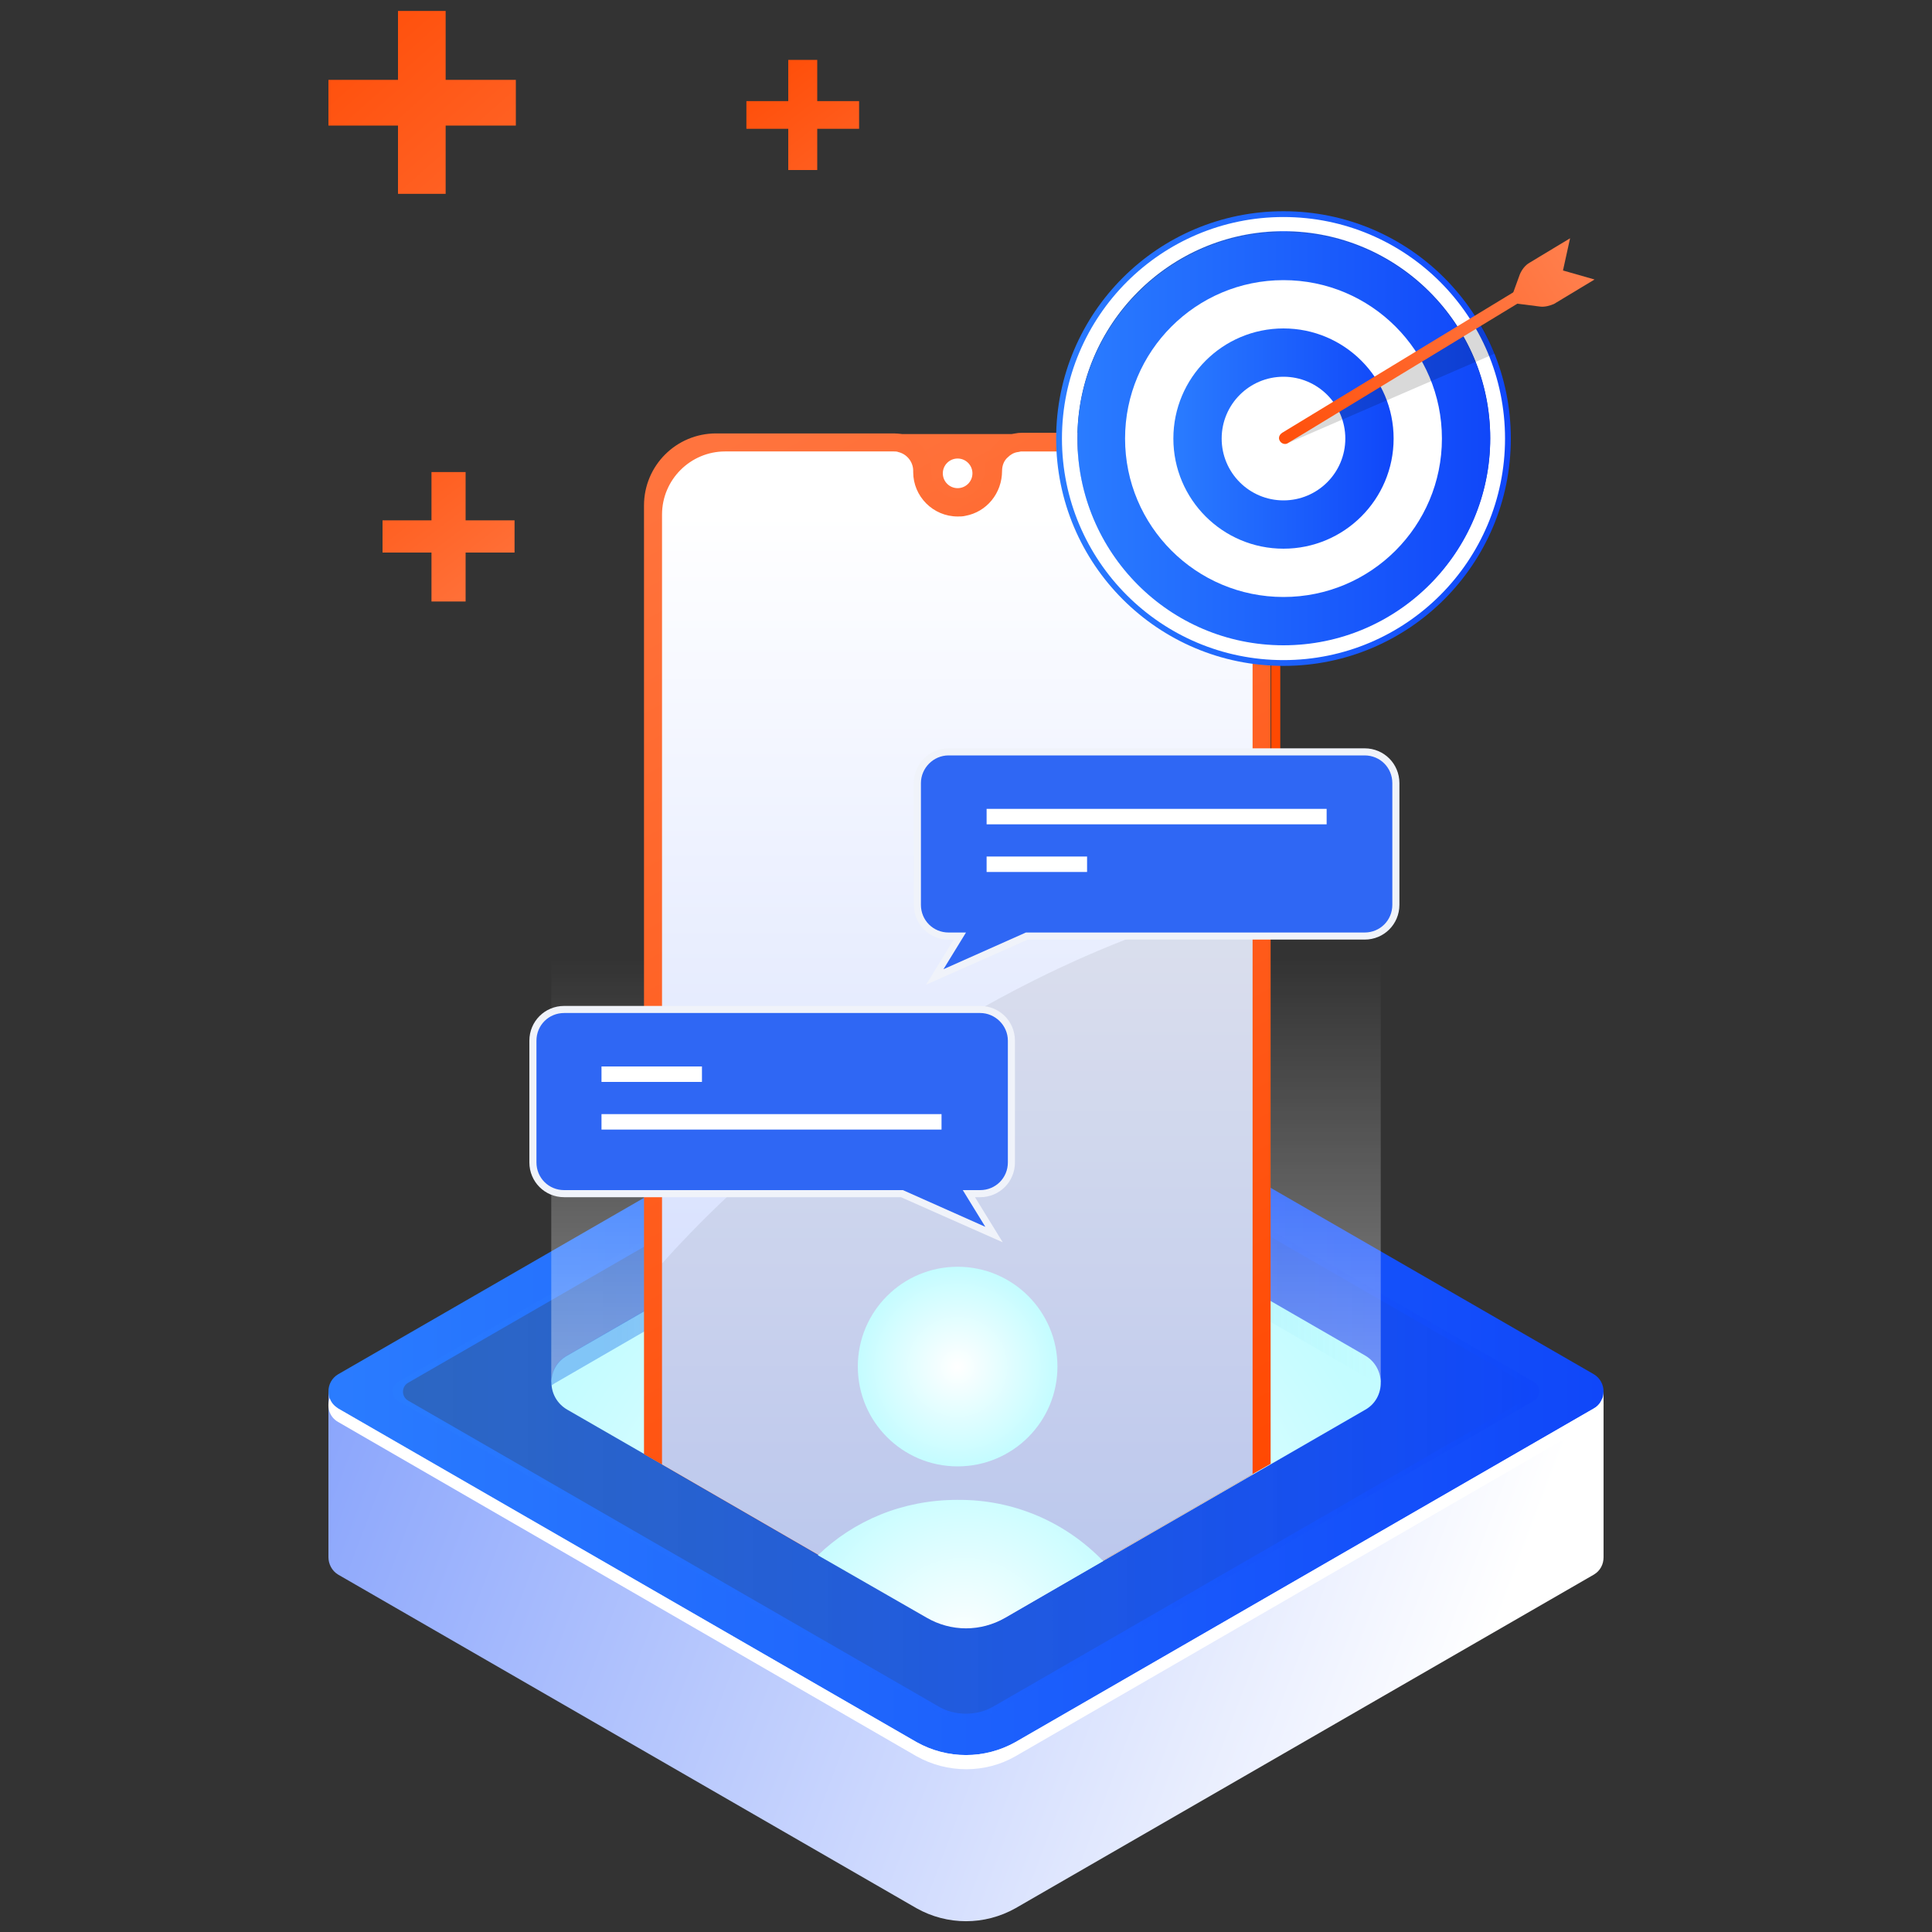
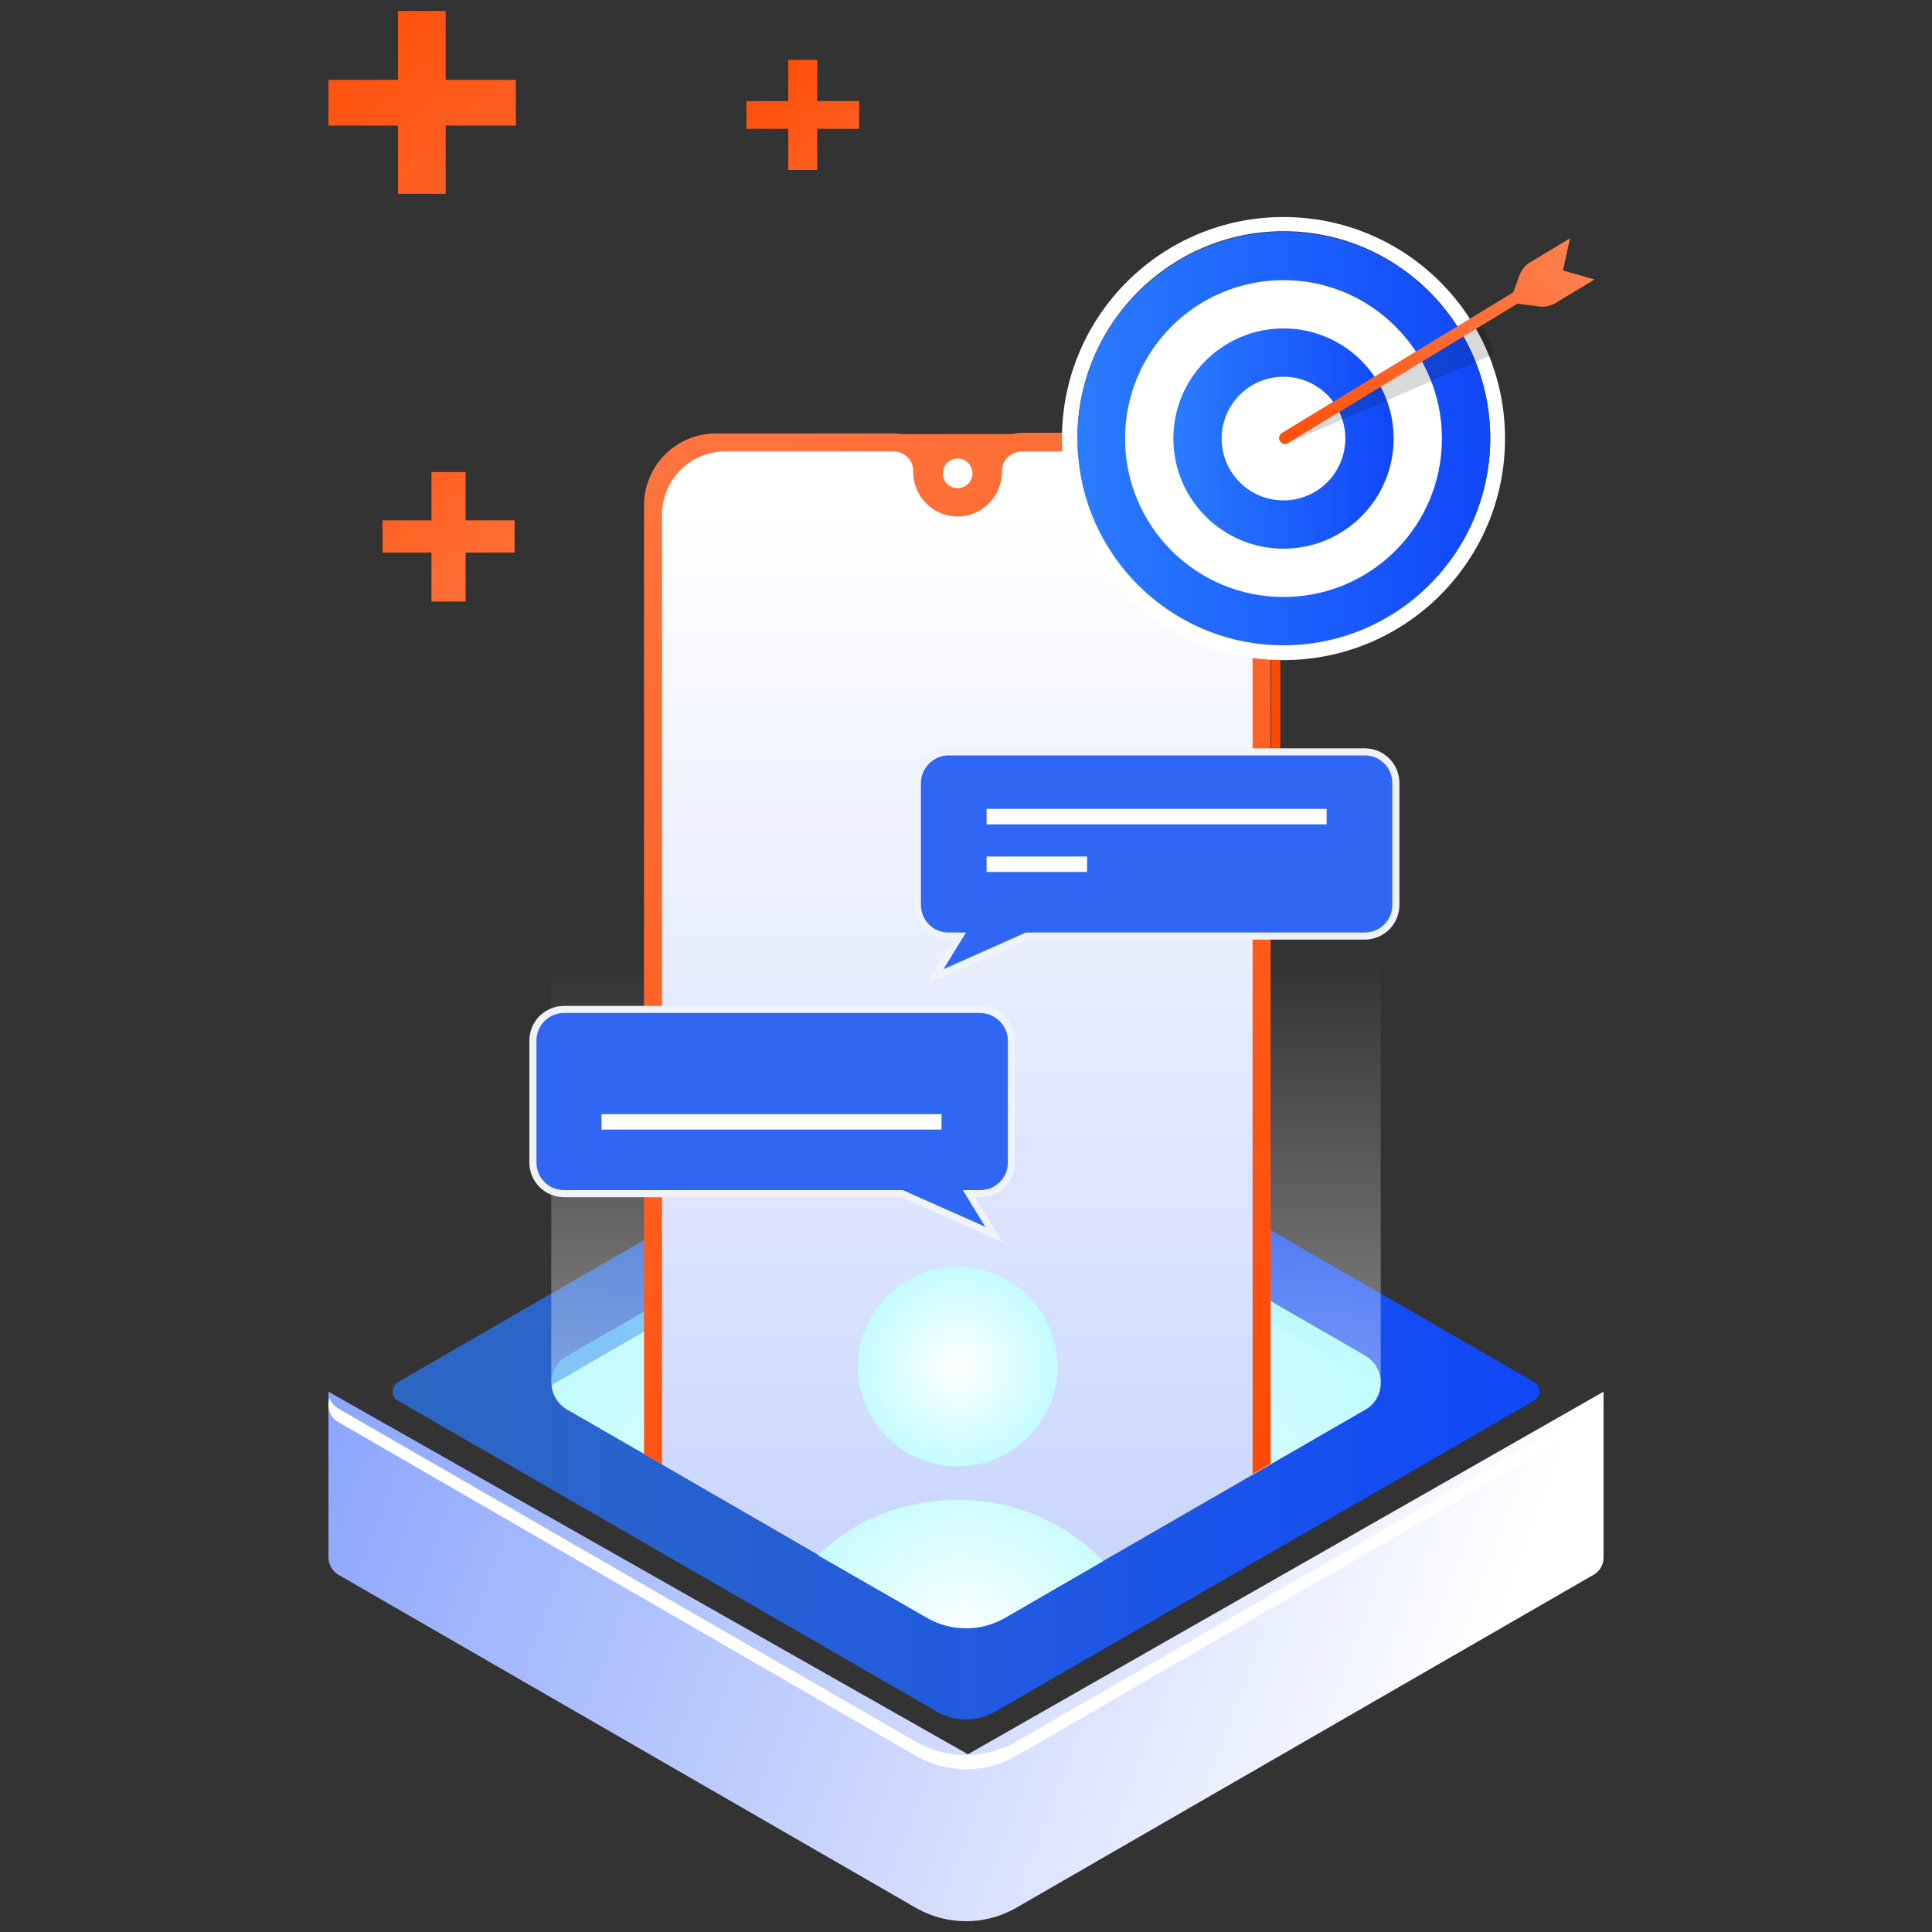
<svg xmlns="http://www.w3.org/2000/svg" id="MasVentas" x="0px" y="0px" viewBox="0 0 300 300" xml:space="preserve">
  <rect x="0" y="0" width="300" height="300" fill="#333333" stroke="none" />
  <g>
    <g>
      <g>
        <g>
          <g>
            <linearGradient id="SVGID_1_" gradientUnits="userSpaceOnUse" x1="226.389" y1="434.225" x2="-124.844" y2="302.156" gradientTransform="matrix(1 0 0 1 0.584 -166.168)">
              <stop offset="0" style="stop-color:#FFFFFF" />
              <stop offset="1" style="stop-color:#1047F9" />
            </linearGradient>
            <path fill="url(#SVGID_1_)" d="M51,216.1v25.7l0,0c0,1,0.5,2.1,1.5,2.7l89.8,51.8c4.8,2.7,10.6,2.7,15.4,0l89.8-51.8 c1-0.6,1.5-1.6,1.5-2.7v-25.7l-98.7,56.3L51,216.1z" />
            <linearGradient id="SVGID_2_" gradientUnits="userSpaceOnUse" x1="50.984" y1="216.074" x2="249.016" y2="216.074">
              <stop offset="0" style="stop-color:#2A7CFF" />
              <stop offset="1" style="stop-color:#1047F9" />
            </linearGradient>
-             <path fill="url(#SVGID_2_)" d="M247.5,213.4l-89.8-51.8c-4.8-2.7-10.6-2.7-15.4,0l-89.8,51.8c-2,1.2-2,4.1,0,5.3l89.8,51.8 c4.8,2.7,10.6,2.7,15.4,0l89.8-51.8C249.5,217.6,249.5,214.6,247.5,213.4z M236.6,217.5l-82.2,47.4c-1.3,0.8-2.9,1.2-4.4,1.2 c-1.6,0-3.1-0.4-4.4-1.2l-82.2-47.4c-1.1-0.6-1.1-2.2,0-2.8l82.2-47.4c1.3-0.8,2.9-1.2,4.4-1.2c1.6,0,3.1,0.4,4.4,1.2 l82.2,47.4C237.7,215.3,237.7,216.9,236.6,217.5z" />
            <path fill="#FFFFFF" d="M247.5,220.8l-89.8,51.9c-4.7,2.7-10.6,2.7-15.4,0l-89.8-51.9c-1.4-0.8-1.8-2.4-1.3-3.7 c0.2,0.7,0.7,1.2,1.3,1.6l89.8,51.8c4.8,2.7,10.6,2.7,15.4,0l89.8-51.8c0.7-0.4,1.1-1,1.3-1.6 C249.3,218.4,248.9,220,247.5,220.8z" />
            <linearGradient id="SVGID_3_" gradientUnits="userSpaceOnUse" x1="61.005" y1="216.074" x2="238.996" y2="216.074">
              <stop offset="0" style="stop-color:#2A7CFF;stop-opacity:0.7" />
              <stop offset="1" style="stop-color:#1047F9" />
            </linearGradient>
            <path fill="url(#SVGID_3_)" d="M150,267c-1.6,0-3.1-0.4-4.5-1.2l-83.7-48.3c-1.1-0.6-1.1-2.2,0-2.9l83.7-48.3 c1.4-0.8,2.9-1.2,4.5-1.2s3.1,0.4,4.5,1.2l83.7,48.3c1.1,0.6,1.1,2.2,0,2.9l-83.7,48.3C153.1,266.6,151.6,267,150,267z" />
          </g>
        </g>
      </g>
      <g>
        <g>
          <linearGradient id="SVGID_4_" gradientUnits="userSpaceOnUse" x1="150" y1="214.906" x2="150" y2="148.942">
            <stop offset="0" style="stop-color:#FFFFFF" />
            <stop offset="1" style="stop-color:#FFFFFF;stop-opacity:0" />
          </linearGradient>
          <rect x="85.6" y="146.8" opacity="0.4" fill="url(#SVGID_4_)" width="128.8" height="67.8" />
          <radialGradient id="SVGID_5_" cx="148.777" cy="252.939" r="71.365" gradientUnits="userSpaceOnUse">
            <stop offset="0" style="stop-color:#FFFFFF" />
            <stop offset="1" style="stop-color:#C4FCFF" />
          </radialGradient>
          <path fill="url(#SVGID_5_)" d="M88.1,210.5l55.9-32.2c3.8-2.2,8.4-2.2,12.2,0l55.8,32.2c3.2,1.9,3.2,6.6,0,8.4l-55.8,32.2 c-3.8,2.2-8.4,2.2-12.2,0l-55.9-32.2C84.8,217,84.8,212.3,88.1,210.5z" />
          <linearGradient id="SVGID_6_" gradientUnits="userSpaceOnUse" x1="85.639" y1="195.887" x2="214.36" y2="195.887">
            <stop offset="6.296300e-02" style="stop-color:#3E8DEF" />
            <stop offset="0.326" style="stop-color:#3F90EF;stop-opacity:0.719" />
            <stop offset="0.515" style="stop-color:#4199EF;stop-opacity:0.517" />
            <stop offset="0.682" style="stop-color:#45A9EF;stop-opacity:0.34" />
            <stop offset="0.835" style="stop-color:#4ABFEE;stop-opacity:0.177" />
            <stop offset="0.977" style="stop-color:#51DCEE;stop-opacity:2.448386e-02" />
            <stop offset="1" style="stop-color:#52E1EE;stop-opacity:0" />
          </linearGradient>
          <path opacity="0.5" fill="url(#SVGID_6_)" d="M214.3,215.2c-0.2-0.2-0.4-0.3-0.7-0.5l-57.4-33.2c-3.9-2.2-8.6-2.2-12.5,0 l-57.4,33.2c-0.2,0.1-0.5,0.3-0.7,0.5c-0.2-1.8,0.6-3.7,2.4-4.7l55.9-32.3c3.8-2.2,8.4-2.2,12.2,0l55.9,32.3 C213.7,211.5,214.5,213.4,214.3,215.2z" />
        </g>
      </g>
    </g>
    <g>
      <linearGradient id="SVGID_7_" gradientUnits="userSpaceOnUse" x1="49.694" y1="57.187" x2="88.6" y2="108.191">
        <stop offset="0" style="stop-color:#FF4902" />
        <stop offset="1" style="stop-color:#FF8454" />
      </linearGradient>
      <polygon fill="url(#SVGID_7_)" points="72.3,80.8 72.3,73.3 67,73.3 67,80.8 59.4,80.8 59.4,85.8 67,85.8 67,93.4 72.3,93.4 72.3,85.8 79.9,85.8 79.9,80.8 " />
      <linearGradient id="SVGID_8_" gradientUnits="userSpaceOnUse" x1="47.533" y1="-4.32" x2="114.697" y2="71.307">
        <stop offset="0" style="stop-color:#FF4902" />
        <stop offset="1" style="stop-color:#FF8454" />
      </linearGradient>
      <polygon fill="url(#SVGID_8_)" points="69.2,12.4 69.2,1.7 61.8,1.7 61.8,12.4 51,12.4 51,19.5 61.8,19.5 61.8,30.1 69.2,30.1 69.2,19.5 80.1,19.5 80.1,12.4 " />
      <linearGradient id="SVGID_9_" gradientUnits="userSpaceOnUse" x1="116.056" y1="6.564" x2="154.963" y2="57.568">
        <stop offset="0" style="stop-color:#FF4902" />
        <stop offset="1" style="stop-color:#FF8454" />
      </linearGradient>
      <polygon fill="url(#SVGID_9_)" points="126.9,15.7 126.9,9.3 122.4,9.3 122.4,15.7 115.9,15.7 115.9,20 122.4,20 122.4,26.4 126.9,26.4 126.9,20 133.4,20 133.4,15.7 " />
    </g>
  </g>
  <g>
    <g>
      <g>
        <linearGradient id="SVGID_10_" gradientUnits="userSpaceOnUse" x1="237.756" y1="232.961" x2="101.703" y2="-12.994">
          <stop offset="0" style="stop-color:#FF4902" />
          <stop offset="1" style="stop-color:#FF8454" />
        </linearGradient>
        <polygon fill="url(#SVGID_10_)" points="158.6,67.4 138.7,67.4 142.8,83.8 154.9,83.8 " />
        <linearGradient id="SVGID_11_" gradientUnits="userSpaceOnUse" x1="192.798" y1="230.503" x2="72.421" y2="12.886">
          <stop offset="0" style="stop-color:#FF4902" />
          <stop offset="1" style="stop-color:#FF8454" />
        </linearGradient>
        <path fill="url(#SVGID_11_)" d="M197.3,78.5v148.8l-2.8,1.6l0,0l-23.2,13.4l-15.2,8.8c-3.8,2.2-8.4,2.2-12.2,0l-16.9-9.7 l-24.2-14l-2.8-1.6V78.5c0-6.2,5-11.2,11.2-11.2h27.6c3.2,0,5.8,2.6,5.8,5.8v0.2c0,2.5,2.3,4.5,4.9,4c2-0.4,3.4-2.3,3.4-4.3 c0-1.6,0.7-3.1,1.7-4.1c1-1,2.5-1.7,4.1-1.7h27.5C192.3,67.4,197.3,72.4,197.3,78.5z" />
        <linearGradient id="SVGID_12_" gradientUnits="userSpaceOnUse" x1="148.67" y1="79.6" x2="148.67" y2="806.966">
          <stop offset="0" style="stop-color:#FFFFFF" />
          <stop offset="1" style="stop-color:#1047F9" />
        </linearGradient>
        <path fill="url(#SVGID_12_)" d="M194.5,79.9v149l0,0l-23.2,13.4l-15.2,8.8c-3.8,2.2-8.4,2.2-12.2,0l-16.9-9.7l-24.2-14V79.9 c0-5.4,4.4-9.8,9.8-9.8h26.2c0.2,0,0.5,0,0.7,0.1c1.3,0.3,2.3,1.5,2.3,2.9v0.2c0,3.8,3.1,6.9,6.9,6.9c0.4,0,0.8,0,1.2-0.1 c3.3-0.6,5.7-3.5,5.7-7c0-0.8,0.3-1.6,0.9-2.1c0.4-0.4,0.9-0.7,1.5-0.8c0.2,0,0.4-0.1,0.6-0.1h26.2 C190.2,70.2,194.5,74.5,194.5,79.9z" />
        <g opacity="7.000000e-02">
          <g>
-             <path d="M194.5,139.6V229l-23.2,13.4l-15.2,8.8c-3.8,2.2-8.4,2.2-12.2,0l-16.9-9.7l-24.2-14v-31.3 C111.5,186.4,145.2,151.8,194.5,139.6z" />
-           </g>
+             </g>
        </g>
      </g>
      <circle fill="#FFFFFF" cx="148.7" cy="73.5" r="2.3" />
    </g>
    <g>
      <path fill="#FF4902" d="M198,127.8h-0.6v-8.4h0.6c0.5,0,0.8,0.4,0.8,0.8v6.8C198.8,127.5,198.4,127.8,198,127.8z" />
      <path fill="#FF4902" d="M198,118.1h-0.6v-16.6h0.6c0.5,0,0.8,0.4,0.8,0.8v15C198.8,117.8,198.4,118.1,198,118.1z" />
    </g>
    <g>
      <radialGradient id="SVGID_13_" cx="148.669" cy="212.237" r="15.508" gradientUnits="userSpaceOnUse">
        <stop offset="0" style="stop-color:#FFFFFF" />
        <stop offset="1" style="stop-color:#C4FCFF" />
      </radialGradient>
      <circle fill="url(#SVGID_13_)" cx="148.7" cy="212.2" r="15.5" />
      <g>
        <radialGradient id="SVGID_14_" cx="149.648" cy="255.627" r="27.494" gradientUnits="userSpaceOnUse">
          <stop offset="0" style="stop-color:#FFFFFF" />
          <stop offset="1" style="stop-color:#C4FCFF" />
        </radialGradient>
        <path fill="url(#SVGID_14_)" d="M171.3,242.4l-15.2,8.8c-3.8,2.2-8.4,2.2-12.2,0l-16.9-9.7c5.6-5.4,13.2-8.6,21.6-8.6 C157.6,232.8,165.6,236.5,171.3,242.4z" />
      </g>
    </g>
  </g>
  <path fill="none" d="M211.9,218.9l-14.6,8.4l-2.8,1.6l0,0l-23.2,13.4l-15.2,8.8c-3.8,2.2-8.4,2.2-12.2,0l-16.9-9.7l-24.2-14 l-2.8-1.6l-12-6.9c-3.2-1.9-3.2-6.6,0-8.4l12-6.9l2.8-1.6l41.1-23.7c3.8-2.2,8.4-2.2,12.2,0l38.4,22.2l0,0l2.8,1.6l14.6,8.4 C215.2,212.3,215.2,217,211.9,218.9z" />
  <g>
    <g>
      <linearGradient id="SVGID_15_" gradientUnits="userSpaceOnUse" x1="163.976" y1="68.061" x2="234.64" y2="68.061">
        <stop offset="0" style="stop-color:#2A7CFF" />
        <stop offset="1" style="stop-color:#1047F9" />
      </linearGradient>
-       <path fill="url(#SVGID_15_)" d="M199.3,103.4c-19.5,0-35.3-15.8-35.3-35.3s15.8-35.3,35.3-35.3s35.3,15.8,35.3,35.3 S218.8,103.4,199.3,103.4z M199.3,36c-17.7,0-32,14.4-32,32.1c0,17.7,14.4,32.1,32,32.1c17.7,0,32.1-14.4,32.1-32.1 C231.4,50.4,217,36,199.3,36z" />
      <path fill="#FFFFFF" d="M199.3,33.7c-19,0-34.4,15.4-34.4,34.4c0,19,15.4,34.4,34.4,34.4c19,0,34.4-15.4,34.4-34.4 C233.7,49.1,218.3,33.7,199.3,33.7z M199.3,100.1c-17.7,0-32-14.4-32-32.1c0-17.7,14.4-32.1,32-32.1c17.7,0,32.1,14.4,32.1,32.1 C231.4,85.7,217,100.1,199.3,100.1z" />
    </g>
    <linearGradient id="SVGID_16_" gradientUnits="userSpaceOnUse" x1="167.259" y1="68.065" x2="231.365" y2="68.065">
      <stop offset="0" style="stop-color:#2A7CFF" />
      <stop offset="1" style="stop-color:#1047F9" />
    </linearGradient>
    <path fill="url(#SVGID_16_)" d="M231.4,68.1c0,17.7-14.4,32.1-32.1,32.1c-17.7,0-32-14.4-32-32.1c0-17.7,14.4-32.1,32-32.1 C217,36,231.4,50.4,231.4,68.1z" />
    <circle fill="#FFFFFF" cx="199.3" cy="68.1" r="24.6" />
    <linearGradient id="SVGID_17_" gradientUnits="userSpaceOnUse" x1="182.222" y1="68.062" x2="216.395" y2="68.062">
      <stop offset="0" style="stop-color:#2A7CFF" />
      <stop offset="1" style="stop-color:#1047F9" />
    </linearGradient>
    <circle fill="url(#SVGID_17_)" cx="199.3" cy="68.1" r="17.1" />
    <circle fill="#FFFFFF" cx="199.3" cy="68.1" r="9.6" />
    <path opacity="0.15" d="M232.1,54.9l-0.9,0.4L200,68.8l28.8-18.6l0.8-0.5C230.5,51.3,231.4,53.1,232.1,54.9z" />
    <g>
      <g>
        <linearGradient id="SVGID_18_" gradientUnits="userSpaceOnUse" x1="192.653" y1="72.948" x2="249.809" y2="36.615">
          <stop offset="0" style="stop-color:#FF4902" />
          <stop offset="1" style="stop-color:#FF8454" />
        </linearGradient>
        <path fill="url(#SVGID_18_)" d="M241.3,43.7L200,68.8c-0.6,0.4-1.4-0.1-1.4-0.8v0c0-0.3,0.2-0.6,0.5-0.8l41.3-25.1L241.3,43.7z" />
      </g>
      <linearGradient id="SVGID_19_" gradientUnits="userSpaceOnUse" x1="193.015" y1="73.518" x2="250.171" y2="37.186">
        <stop offset="0" style="stop-color:#FF4902" />
        <stop offset="1" style="stop-color:#FF8454" />
      </linearGradient>
      <path fill="url(#SVGID_19_)" d="M239.1,47.6l-4.7-0.6l1.6-4.4c0.3-0.7,0.8-1.4,1.5-1.8l6.3-3.8l-1.1,5l4.9,1.4l-6.3,3.8 C240.6,47.5,239.8,47.7,239.1,47.6z" />
    </g>
  </g>
  <g>
    <g>
      <g>
        <path fill="#F0F3FA" d="M159.6,145.9h52.3c3,0,5.4-2.4,5.4-5.4v-18.9c0-3-2.4-5.4-5.4-5.4h-64.6c-3,0-5.4,2.4-5.4,5.4v18.9 c0,3,2.4,5.4,5.4,5.4h0.8l-4.3,7L159.6,145.9z" />
        <path fill="#2F67F4" d="M147.3,117.3h64.6c2.4,0,4.3,1.9,4.3,4.3v18.9c0,2.4-1.9,4.3-4.3,4.3h-52.6l-12.8,5.7l3.5-5.7h-2.7 c-2.4,0-4.3-1.9-4.3-4.3v-18.9C143,119.3,144.9,117.3,147.3,117.3z" />
        <g>
          <rect x="153.2" y="133" fill="#FFFFFF" width="15.6" height="2.4" />
          <rect x="153.2" y="125.6" fill="#FFFFFF" width="52.8" height="2.4" />
        </g>
      </g>
    </g>
    <g>
      <path fill="#F0F3FA" d="M139.9,185.9H87.6c-3,0-5.4-2.4-5.4-5.4v-18.9c0-3,2.4-5.4,5.4-5.4h64.6c3,0,5.4,2.4,5.4,5.4v18.9 c0,3-2.4,5.4-5.4,5.4h-0.8l4.3,7L139.9,185.9z" />
      <path fill="#2F67F4" d="M152.2,157.3H87.6c-2.4,0-4.3,1.9-4.3,4.3v18.9c0,2.4,1.9,4.3,4.3,4.3h52.6l12.8,5.7l-3.5-5.7h2.7 c2.4,0,4.3-1.9,4.3-4.3v-18.9C156.5,159.2,154.5,157.3,152.2,157.3z" />
      <g>
-         <rect x="93.4" y="165.6" fill="#FFFFFF" width="15.6" height="2.4" />
        <rect x="93.4" y="173" fill="#FFFFFF" width="52.8" height="2.4" />
      </g>
    </g>
  </g>
</svg>